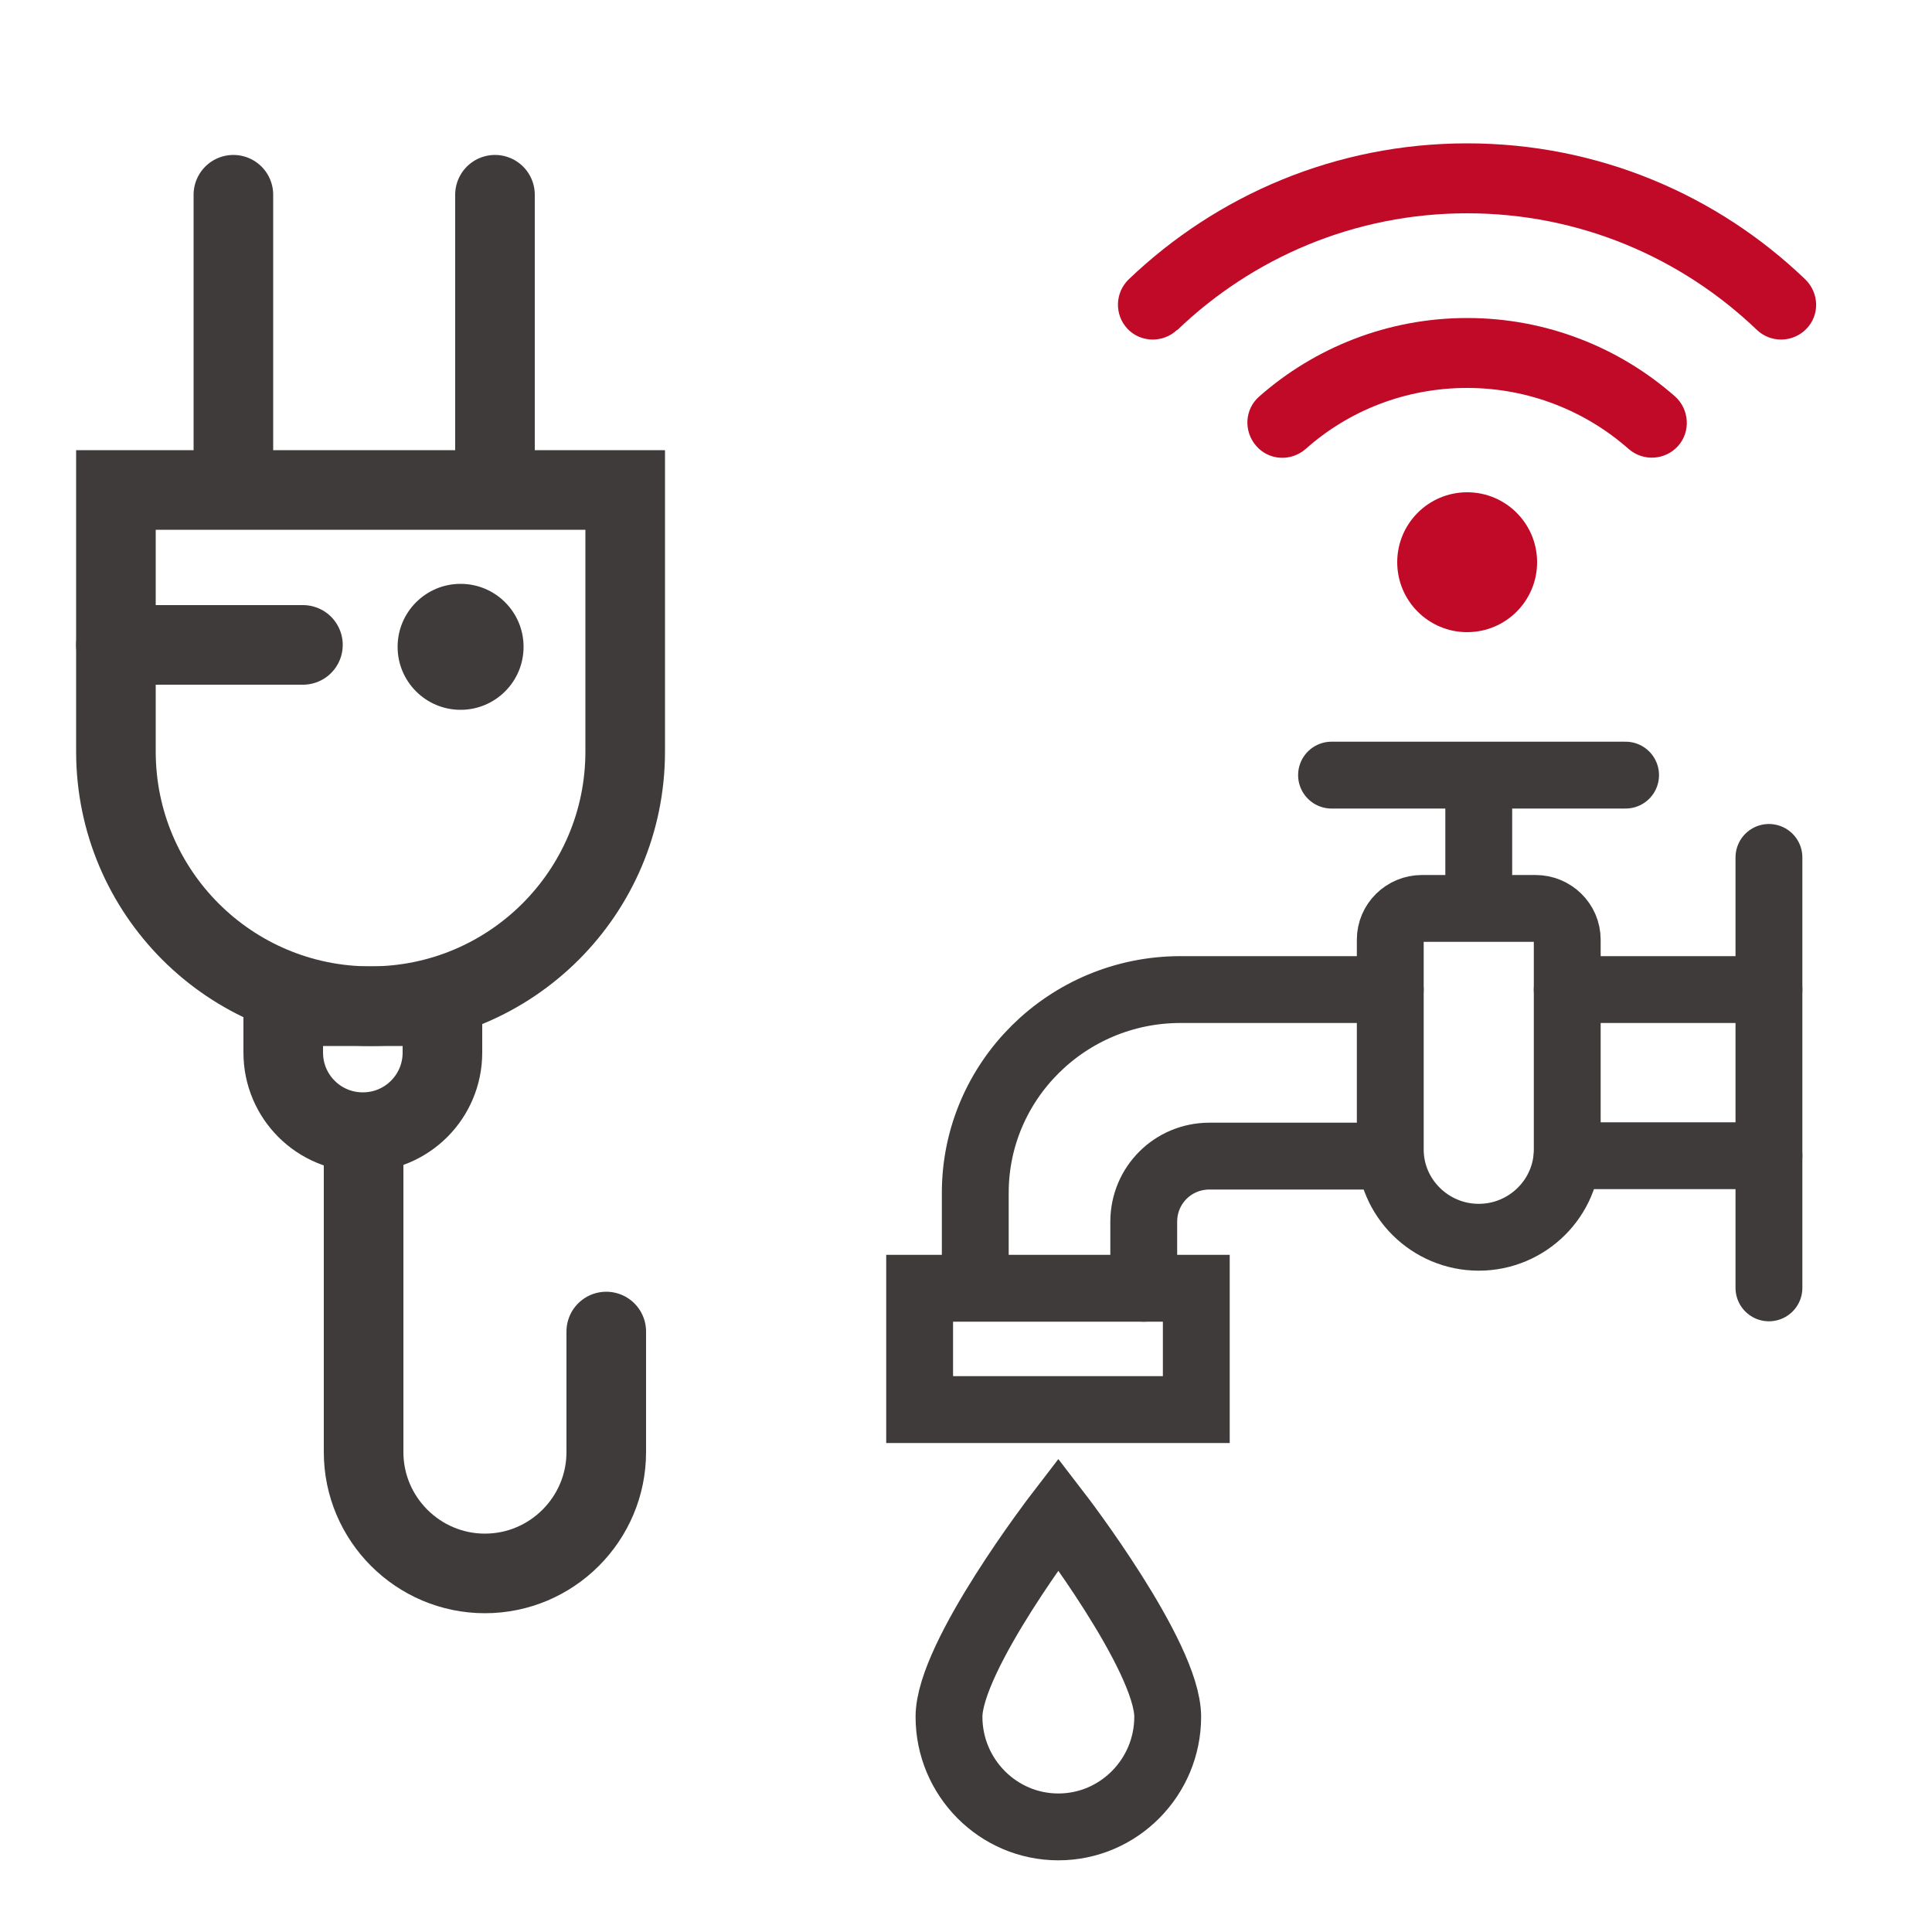
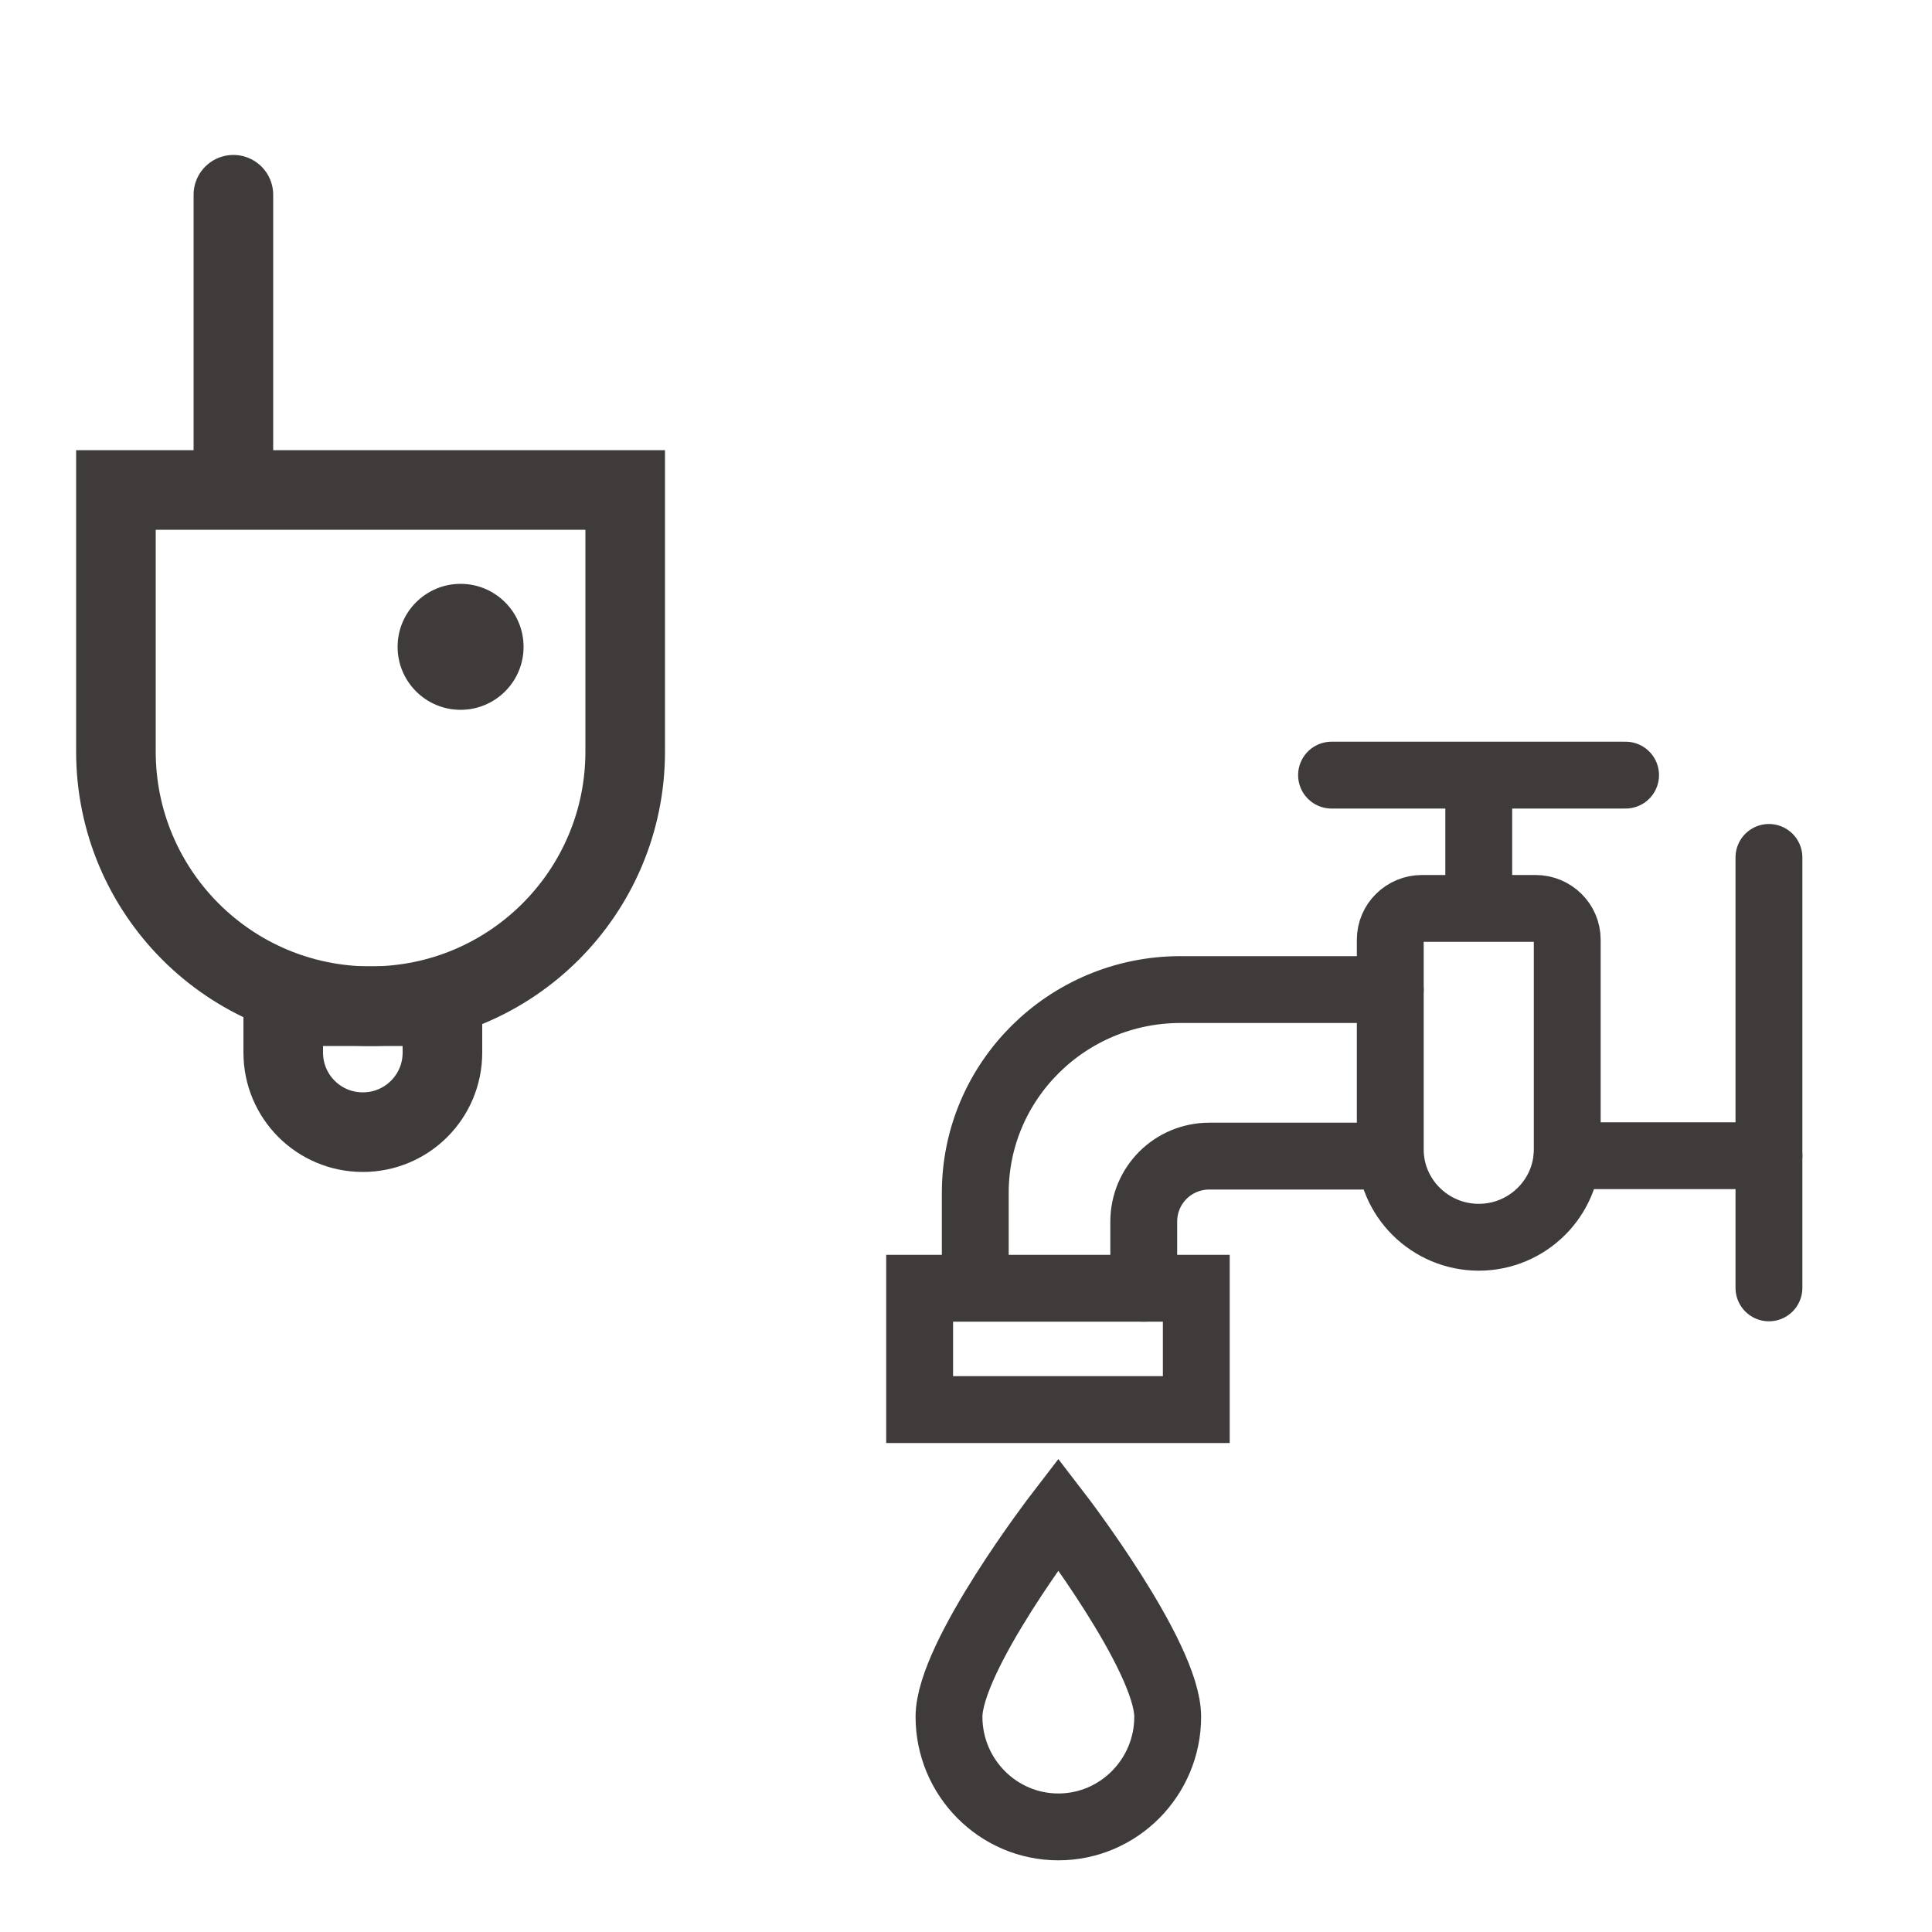
<svg xmlns="http://www.w3.org/2000/svg" id="Layer_1" data-name="Layer 1" viewBox="0 0 50 50">
  <defs>
    <style>
      .cls-1 {
        fill: #3f3b3b;
      }

      .cls-2 {
        stroke-width: 2.06px;
      }

      .cls-2, .cls-3 {
        fill: none;
        stroke: #3f3b3b;
        stroke-linecap: round;
        stroke-miterlimit: 10;
      }

      .cls-3 {
        stroke-width: 1.73px;
      }

      .cls-4 {
        fill: #c10a27;
      }
    </style>
  </defs>
  <g>
    <g>
      <circle class="cls-1" cx="11.92" cy="16.74" r="1.63" />
      <path class="cls-2" d="M3,12.68h13.18v6.77c0,3.64-2.95,6.59-6.59,6.59h0c-3.64,0-6.59-2.95-6.59-6.59v-6.77h0Z" />
      <line class="cls-2" x1="6.04" y1="12.47" x2="6.04" y2="5.04" />
-       <line class="cls-2" x1="12.81" y1="12.47" x2="12.81" y2="5.04" />
-       <line class="cls-2" x1="3" y1="16.69" x2="7.84" y2="16.69" />
    </g>
-     <path class="cls-2" d="M9.41,29.47v8.11c0,1.73,1.41,3.14,3.14,3.14h0c1.73,0,3.14-1.41,3.14-3.14v-3.12" />
    <path class="cls-2" d="M7.33,26.04h4.12v1.2c0,1.14-.92,2.06-2.06,2.06h0c-1.14,0-2.06-.92-2.06-2.06v-1.2h0Z" />
  </g>
  <g>
    <path class="cls-3" d="M24.56,44.43c0,1.57,1.27,2.85,2.83,2.85s2.83-1.28,2.83-2.85-2.83-5.25-2.83-5.25c0,0-2.83,3.68-2.83,5.25Z" />
    <line class="cls-3" x1="45.78" y1="22.19" x2="45.78" y2="33.33" />
    <g>
-       <line class="cls-3" x1="45.78" y1="25.61" x2="40.56" y2="25.61" />
      <line class="cls-3" x1="40.56" y1="29.91" x2="45.78" y2="29.91" />
    </g>
    <g>
      <path class="cls-3" d="M35.98,25.61h-5.43c-2.93,0-5.31,2.36-5.31,5.26v2.46" />
      <path class="cls-3" d="M35.97,29.92h-4.67c-.94,0-1.7.75-1.7,1.7v1.72" />
    </g>
    <line class="cls-3" x1="38.27" y1="22.97" x2="38.27" y2="20.57" />
    <line class="cls-3" x1="34.46" y1="20.06" x2="42.07" y2="20.06" />
    <path class="cls-3" d="M40.56,24.32v5.43c0,1.25-1.03,2.27-2.29,2.27h0c-1.26,0-2.29-1.02-2.29-2.27v-5.43c0-.45.37-.81.82-.81h2.94c.45,0,.82.36.82.81Z" />
    <rect class="cls-3" x="23.8" y="33.34" width="7.16" height="3.14" />
  </g>
-   <path class="cls-4" d="M30.47,8.54c1.95-1.87,4.59-3.02,7.5-3.02s5.55,1.15,7.5,3.02c.36.34.93.33,1.28-.03s.33-.93-.03-1.28c-2.27-2.18-5.35-3.52-8.75-3.52s-6.48,1.34-8.76,3.52c-.36.35-.37.92-.03,1.28.34.36.92.37,1.28.03h0ZM37.97,10.04c1.6,0,3.07.6,4.18,1.58.38.33.95.29,1.28-.08s.29-.95-.08-1.28c-1.43-1.26-3.32-2.03-5.38-2.03s-3.95.77-5.38,2.03c-.38.33-.41.9-.08,1.28s.9.41,1.28.08c1.11-.99,2.58-1.58,4.18-1.58h0ZM39.78,14.55c0-1-.81-1.81-1.81-1.81s-1.81.81-1.81,1.81.81,1.81,1.81,1.81,1.81-.81,1.81-1.81Z" />
</svg>